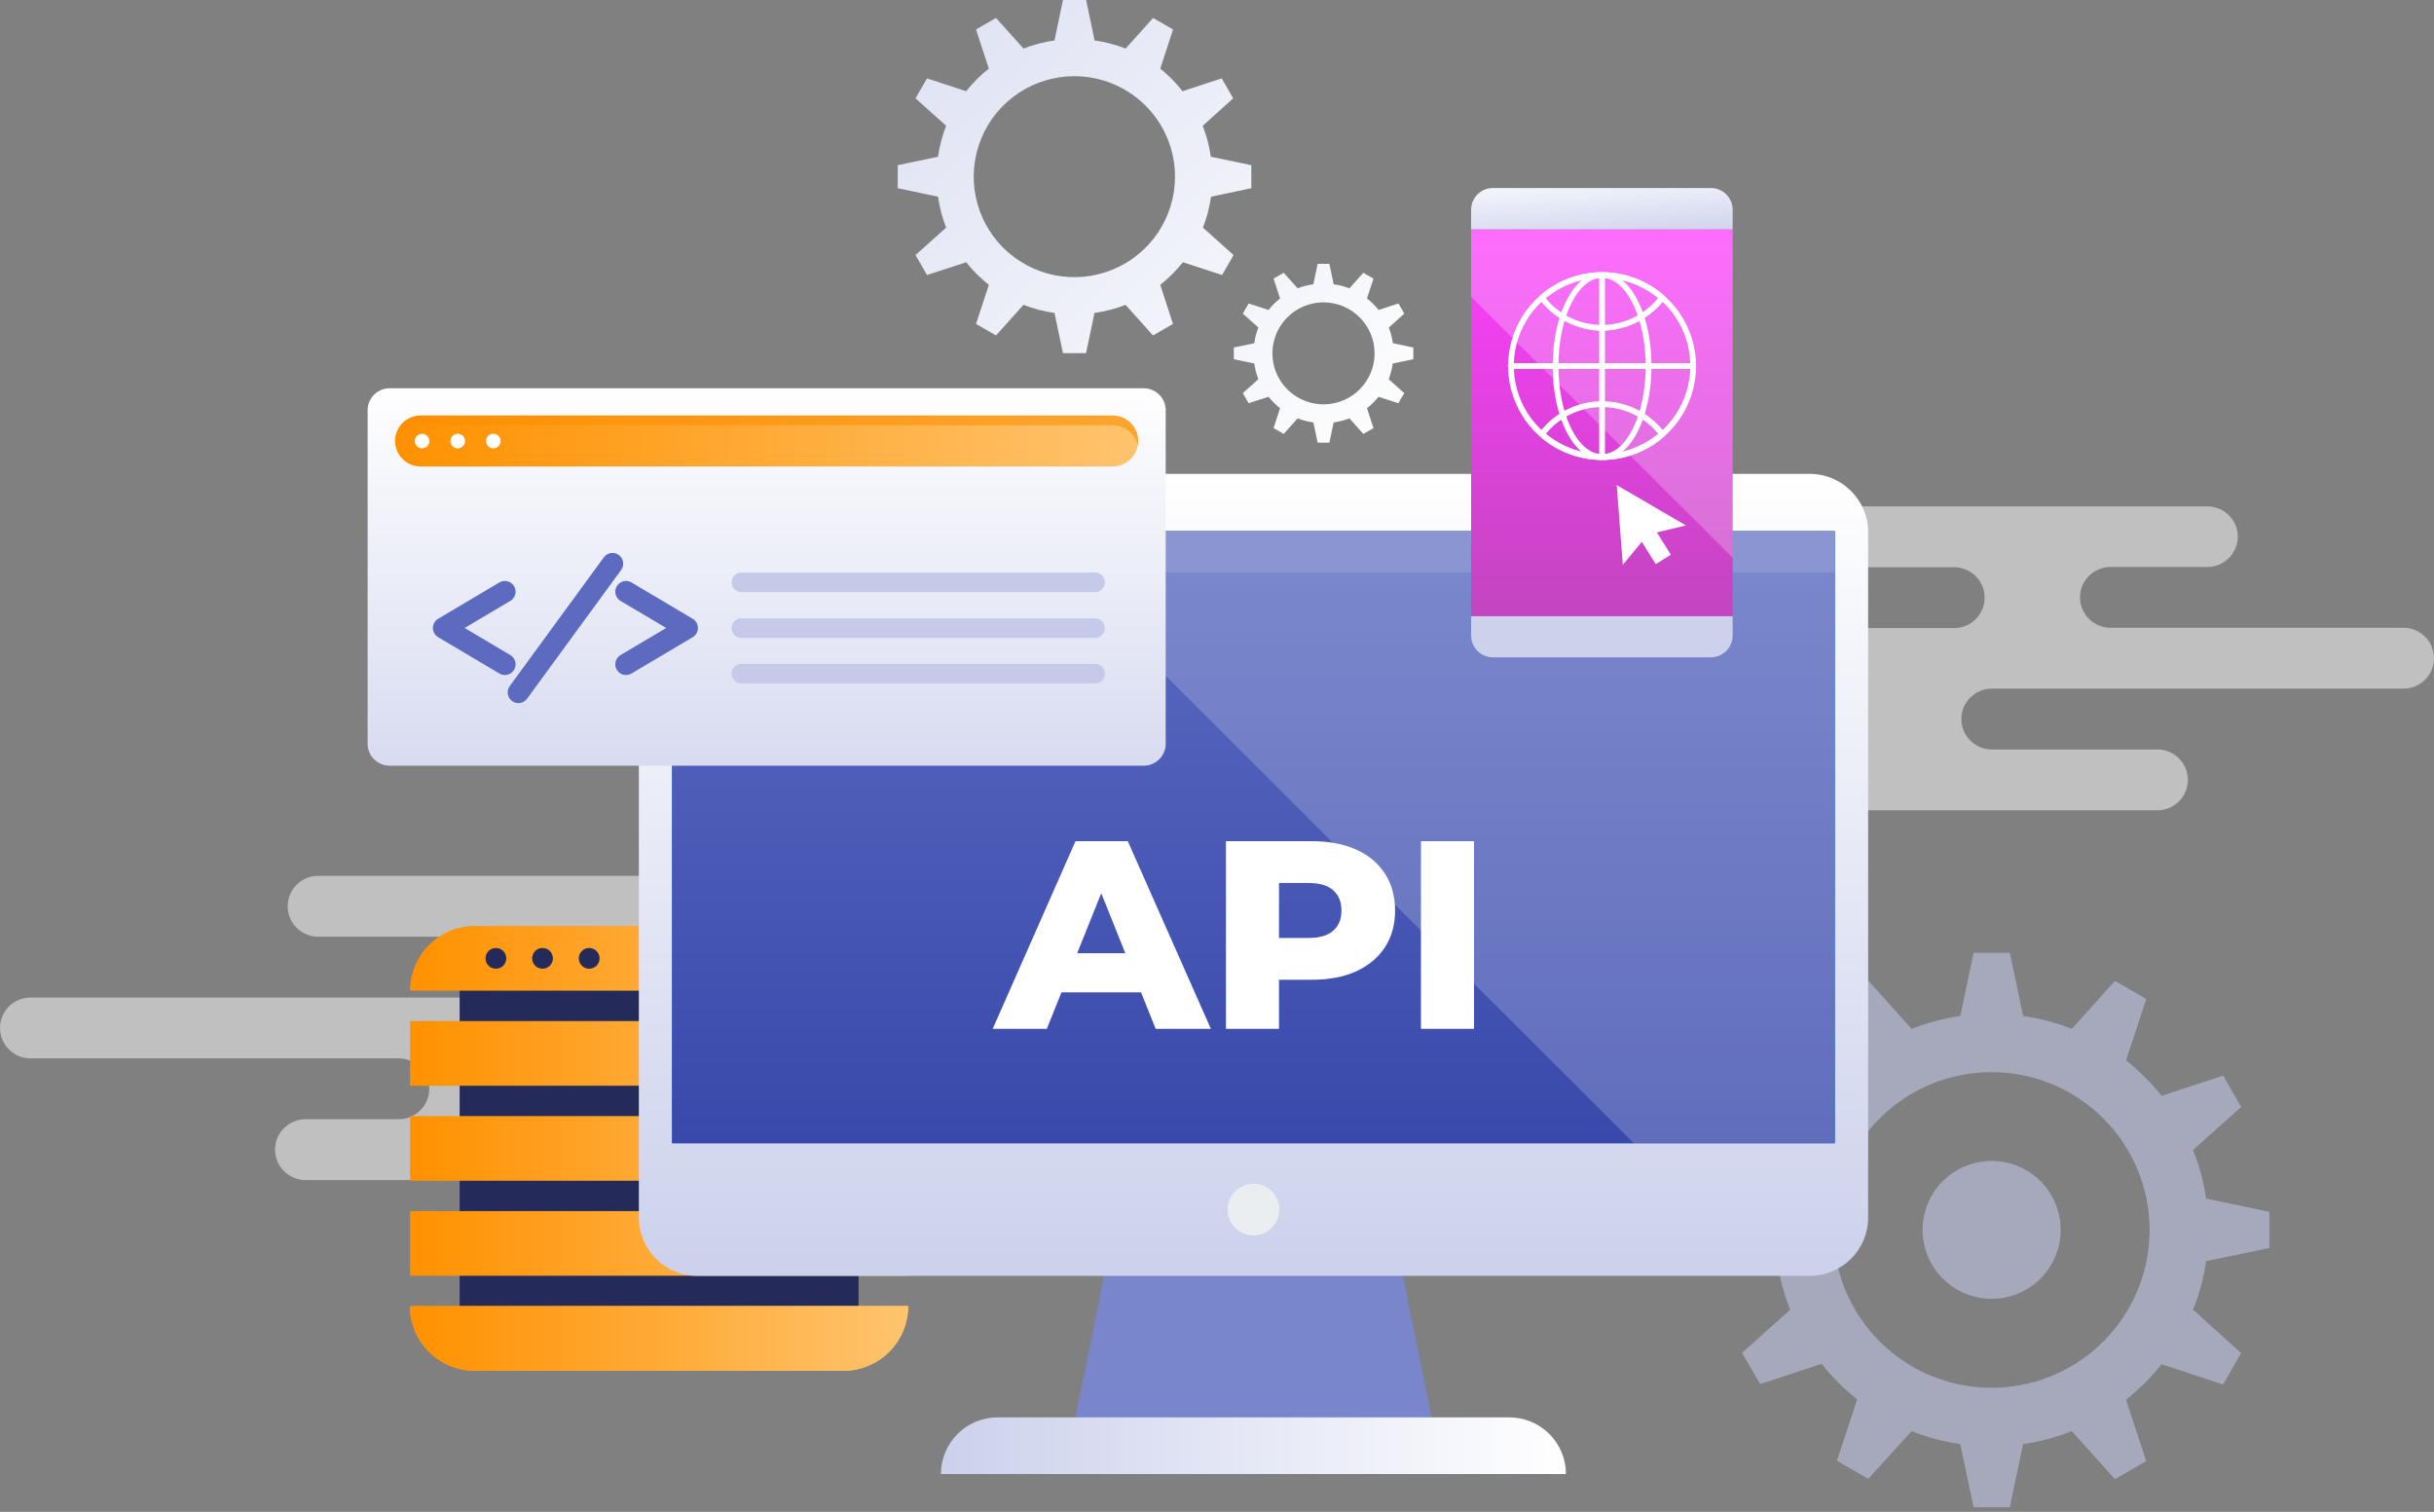
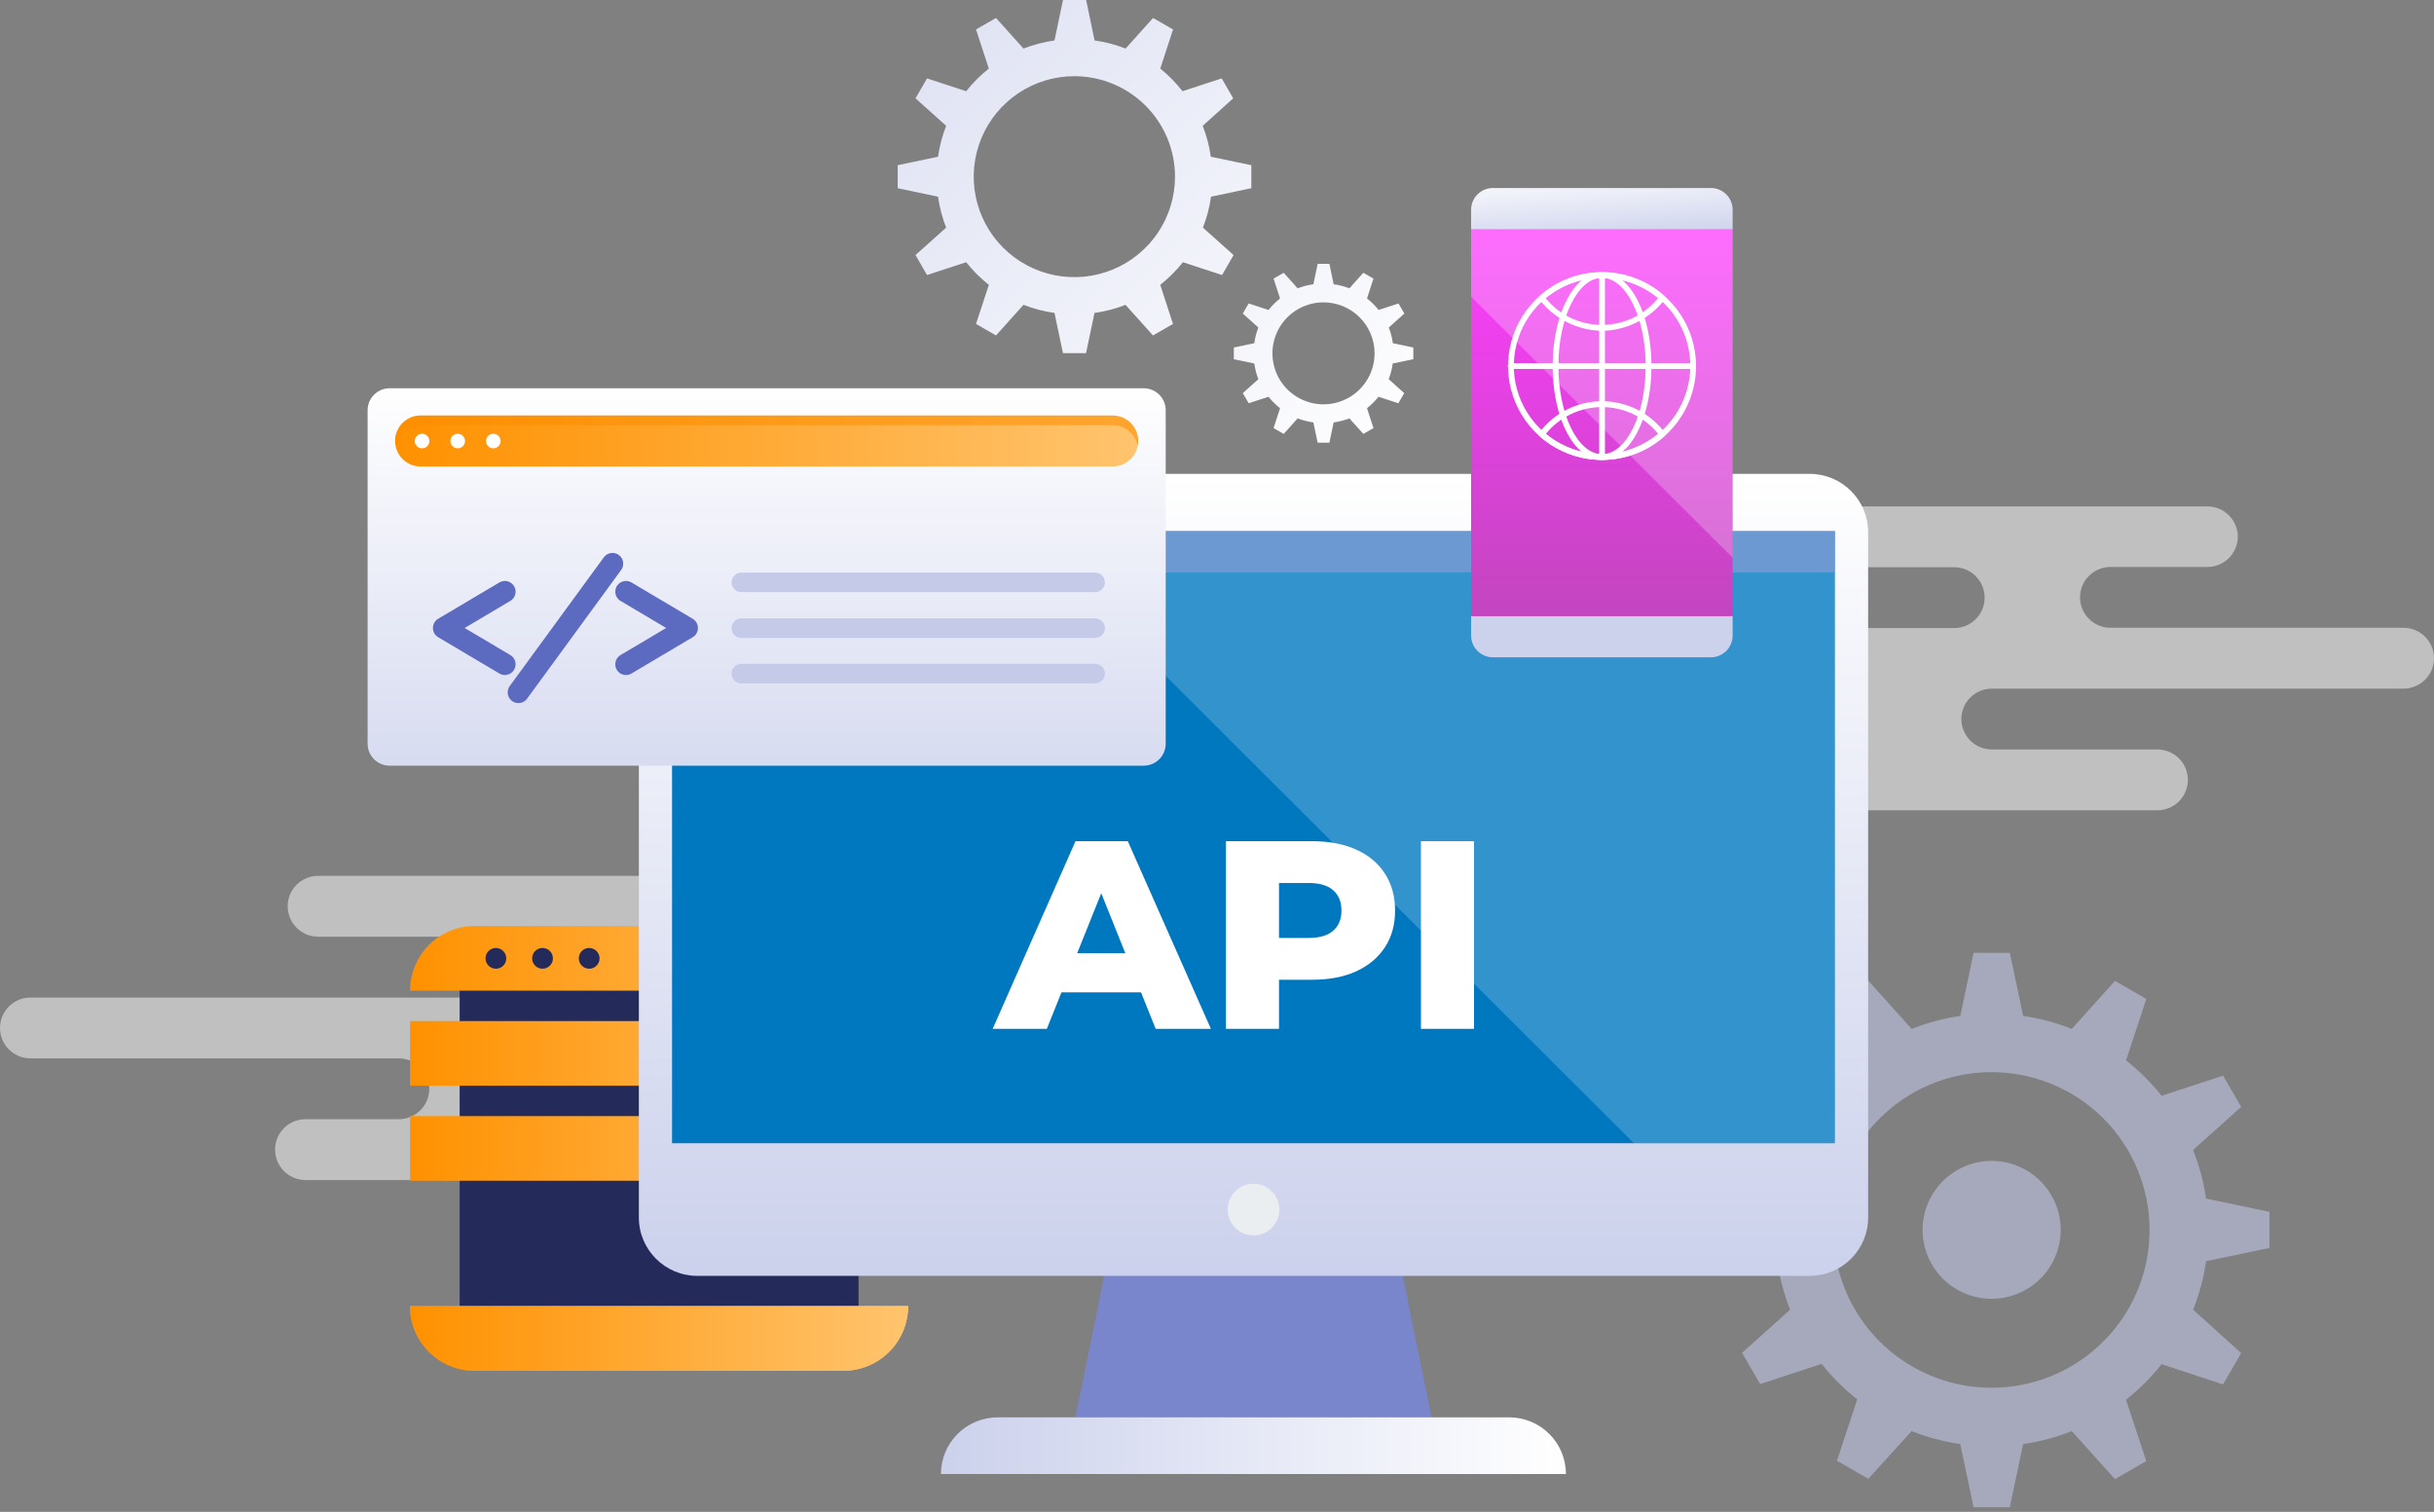
<svg xmlns="http://www.w3.org/2000/svg" width="227" height="141" viewBox="0 0 227 141" fill="none">
  <rect x="0" y="0" width="227" height="141" fill="#808080" stroke="none" />
  <g style="mix-blend-mode:overlay" opacity="0.5">
    <path d="M208.704 50.065C208.704 49.312 208.404 48.59 207.871 48.058C207.338 47.526 206.615 47.227 205.861 47.227H116.472C115.719 47.228 114.996 47.527 114.464 48.059C113.932 48.591 113.633 49.313 113.633 50.065C113.633 50.817 113.932 51.538 114.464 52.07C114.996 52.602 115.719 52.902 116.472 52.903H182.249C183.002 52.903 183.725 53.201 184.258 53.733C184.791 54.264 185.091 54.985 185.092 55.737C185.092 56.109 185.018 56.479 184.876 56.823C184.733 57.167 184.523 57.48 184.259 57.744C183.995 58.007 183.682 58.216 183.337 58.359C182.992 58.501 182.623 58.575 182.249 58.575H139.021C138.273 58.576 137.555 58.872 137.023 59.398C136.491 59.925 136.189 60.639 136.182 61.386C136.182 62.139 136.482 62.861 137.015 63.393C137.548 63.925 138.271 64.224 139.025 64.224H162.792C163.545 64.224 164.267 64.523 164.799 65.055C165.332 65.586 165.631 66.307 165.631 67.059C165.631 67.811 165.332 68.532 164.8 69.064C164.267 69.596 163.545 69.896 162.792 69.897H154.097C153.344 69.898 152.622 70.197 152.09 70.729C151.557 71.261 151.258 71.983 151.258 72.735C151.258 73.486 151.557 74.207 152.09 74.739C152.622 75.27 153.344 75.569 154.097 75.569H201.204C201.577 75.569 201.946 75.496 202.291 75.354C202.636 75.212 202.95 75.003 203.214 74.74C203.478 74.477 203.687 74.164 203.83 73.82C203.973 73.476 204.046 73.107 204.046 72.735C204.046 71.982 203.747 71.26 203.214 70.728C202.681 70.196 201.958 69.897 201.204 69.897H185.761C185.008 69.896 184.286 69.596 183.753 69.064C183.221 68.532 182.922 67.811 182.922 67.059C182.922 66.307 183.221 65.586 183.754 65.055C184.286 64.523 185.008 64.224 185.761 64.224H224.158C224.912 64.224 225.635 63.925 226.168 63.393C226.701 62.861 227 62.139 227 61.386C227 61.014 226.927 60.645 226.784 60.3C226.641 59.956 226.432 59.643 226.168 59.38C225.904 59.116 225.59 58.907 225.246 58.764C224.901 58.622 224.531 58.548 224.158 58.548H196.83C196.076 58.548 195.353 58.249 194.82 57.717C194.287 57.185 193.987 56.463 193.987 55.71C193.988 54.958 194.288 54.237 194.821 53.706C195.354 53.175 196.077 52.876 196.83 52.876H205.861C206.61 52.876 207.329 52.581 207.862 52.054C208.394 51.528 208.697 50.813 208.704 50.065Z" fill="white" />
  </g>
  <g style="mix-blend-mode:overlay" opacity="0.5">
    <path d="M94.073 84.52C94.073 83.768 93.773 83.046 93.24 82.514C92.707 81.981 91.984 81.683 91.23 81.683H29.668C28.915 81.683 28.192 81.983 27.66 82.515C27.128 83.047 26.829 83.768 26.829 84.52C26.829 85.272 27.128 85.994 27.66 86.526C28.192 87.058 28.915 87.358 29.668 87.359H50.218C50.971 87.359 51.693 87.657 52.227 88.188C52.76 88.72 53.059 89.441 53.06 90.193C53.06 90.945 52.761 91.667 52.228 92.199C51.695 92.732 50.972 93.031 50.218 93.031H2.839C2.086 93.032 1.364 93.331 0.831 93.863C0.299 94.395 -6.66043e-07 95.117 0 95.869C-6.66043e-07 96.621 0.299 97.342 0.831 97.874C1.364 98.406 2.086 98.706 2.839 98.707H37.191C37.564 98.706 37.933 98.779 38.278 98.921C38.623 99.064 38.937 99.272 39.201 99.535C39.465 99.799 39.674 100.111 39.817 100.455C39.96 100.799 40.033 101.168 40.033 101.541C40.034 101.914 39.961 102.283 39.818 102.627C39.675 102.972 39.466 103.285 39.202 103.549C38.938 103.812 38.624 104.021 38.279 104.164C37.934 104.306 37.564 104.379 37.191 104.379H28.496C27.742 104.379 27.019 104.678 26.486 105.21C25.953 105.742 25.653 106.464 25.653 107.217C25.653 107.969 25.953 108.691 26.486 109.224C27.019 109.756 27.742 110.055 28.496 110.055H77.133C77.887 110.055 78.611 109.756 79.144 109.224C79.677 108.691 79.976 107.969 79.976 107.217C79.976 106.464 79.677 105.742 79.144 105.21C78.611 104.678 77.887 104.379 77.133 104.379H61.679C60.926 104.379 60.203 104.08 59.669 103.548C59.136 103.015 58.837 102.294 58.837 101.541C58.838 100.789 59.138 100.068 59.671 99.537C60.204 99.005 60.926 98.707 61.679 98.707H114.441C115.195 98.706 115.917 98.406 116.449 97.874C116.981 97.342 117.28 96.621 117.28 95.869C117.28 95.117 116.981 94.395 116.449 93.863C115.917 93.331 115.195 93.032 114.441 93.031H64.432C63.678 93.031 62.955 92.732 62.421 92.199C61.888 91.667 61.589 90.945 61.589 90.193C61.59 89.441 61.89 88.72 62.423 88.188C62.956 87.657 63.678 87.359 64.432 87.359H91.23C91.984 87.359 92.707 87.059 93.24 86.527C93.773 85.995 94.073 85.273 94.073 84.52Z" fill="white" />
  </g>
  <g style="mix-blend-mode:multiply" opacity="0.56">
    <path d="M211.65 116.391V113.021L205.741 111.779C205.518 110.228 205.112 108.708 204.531 107.251L209.019 103.232L207.329 100.314L201.598 102.201C200.623 100.974 199.509 99.864 198.279 98.891L200.169 93.166L197.247 91.48L193.221 95.959C191.761 95.38 190.239 94.975 188.684 94.752L187.441 88.861H184.065L182.821 94.752C181.267 94.975 179.744 95.38 178.285 95.959L174.259 91.48L171.34 93.155L173.23 98.88C172 99.853 170.887 100.963 169.911 102.19L164.18 100.303L162.491 103.22L166.978 107.239C166.398 108.696 165.992 110.216 165.768 111.768L159.863 113.01V116.38L165.745 117.618C165.969 119.169 166.375 120.69 166.955 122.146L162.468 126.166L164.158 129.083L169.889 127.196C170.864 128.424 171.977 129.536 173.208 130.509L171.318 136.231L174.24 137.918L178.281 133.468C179.74 134.047 181.263 134.453 182.817 134.676L184.061 140.571H187.437L188.681 134.676C190.235 134.453 191.758 134.047 193.217 133.468L197.243 137.948L200.165 136.261L198.275 130.54C199.505 129.566 200.619 128.454 201.594 127.226L207.325 129.113L209.015 126.196L204.535 122.146C205.115 120.69 205.521 119.169 205.745 117.618L211.65 116.391ZM200.475 114.708C200.475 117.619 199.61 120.465 197.99 122.885C196.37 125.305 194.068 127.192 191.374 128.306C188.68 129.42 185.716 129.711 182.856 129.143C179.996 128.576 177.369 127.174 175.307 125.115C173.245 123.057 171.841 120.434 171.272 117.579C170.703 114.724 170.995 111.765 172.111 109.076C173.227 106.386 175.117 104.087 177.541 102.47C179.966 100.853 182.816 99.99 185.732 99.99C189.642 99.99 193.392 101.54 196.157 104.301C198.922 107.061 200.475 110.804 200.475 114.708Z" fill="#C5CAE9" />
    <path d="M192.008 116.187C192.831 112.733 190.694 109.268 187.235 108.447C183.776 107.625 180.305 109.759 179.482 113.212C178.659 116.665 180.796 120.13 184.255 120.952C187.714 121.773 191.185 119.64 192.008 116.187Z" fill="#C5CAE9" />
  </g>
  <path d="M80.069 89.378H42.867V124.83H80.069V89.378Z" fill="#242B5B" />
  <path d="M84.698 92.393H38.242C38.242 90.791 38.879 89.256 40.014 88.123C41.148 86.991 42.687 86.355 44.291 86.355H78.673C80.277 86.355 81.815 86.991 82.95 88.123C84.084 89.256 84.721 90.791 84.721 92.393H84.698Z" fill="url(#paint0_linear_1334_1794)" />
  <path d="M84.702 95.227H38.242V101.258H84.702V95.227Z" fill="url(#paint1_linear_1334_1794)" />
  <path d="M84.702 104.088H38.242V110.119H84.702V104.088Z" fill="url(#paint2_linear_1334_1794)" />
-   <path d="M84.702 112.949H38.242V118.98H84.702V112.949Z" fill="url(#paint3_linear_1334_1794)" />
  <path d="M78.661 127.845H44.279C42.675 127.845 41.136 127.209 40.002 126.076C38.868 124.944 38.23 123.408 38.23 121.807H84.698C84.698 123.406 84.062 124.94 82.93 126.072C81.799 127.205 80.263 127.842 78.661 127.845Z" fill="url(#paint4_linear_1334_1794)" />
  <path d="M78.661 127.845H44.279C42.675 127.845 41.136 127.209 40.002 126.076C38.868 124.944 38.23 123.408 38.23 121.807H84.698C84.698 123.406 84.062 124.94 82.93 126.072C81.799 127.205 80.263 127.842 78.661 127.845Z" fill="url(#paint5_linear_1334_1794)" />
  <path d="M47.217 89.377C47.217 89.569 47.16 89.755 47.054 89.914C46.947 90.073 46.796 90.197 46.619 90.27C46.443 90.343 46.248 90.362 46.06 90.325C45.873 90.288 45.7 90.196 45.565 90.061C45.429 89.925 45.337 89.753 45.3 89.566C45.263 89.379 45.282 89.184 45.355 89.008C45.428 88.831 45.552 88.68 45.711 88.574C45.87 88.468 46.058 88.411 46.249 88.411C46.376 88.411 46.502 88.436 46.62 88.484C46.738 88.532 46.844 88.603 46.934 88.693C47.024 88.783 47.096 88.89 47.144 89.007C47.193 89.125 47.217 89.251 47.217 89.377Z" fill="#242B5B" />
  <path d="M51.564 89.377C51.564 89.569 51.508 89.756 51.401 89.915C51.295 90.074 51.143 90.197 50.966 90.27C50.789 90.344 50.594 90.362 50.407 90.325C50.219 90.287 50.046 90.195 49.911 90.059C49.776 89.924 49.684 89.751 49.647 89.564C49.61 89.376 49.63 89.182 49.704 89.005C49.778 88.829 49.902 88.678 50.062 88.572C50.221 88.467 50.409 88.411 50.6 88.411C50.727 88.411 50.853 88.436 50.97 88.485C51.087 88.534 51.194 88.605 51.283 88.695C51.373 88.784 51.444 88.891 51.492 89.008C51.54 89.125 51.565 89.251 51.564 89.377Z" fill="#242B5B" />
  <path d="M55.916 89.378C55.916 89.569 55.859 89.755 55.753 89.914C55.647 90.073 55.495 90.197 55.319 90.27C55.142 90.343 54.947 90.362 54.759 90.325C54.572 90.288 54.399 90.196 54.264 90.061C54.129 89.926 54.036 89.754 53.999 89.566C53.962 89.379 53.981 89.184 54.054 89.008C54.127 88.831 54.251 88.68 54.411 88.574C54.57 88.468 54.757 88.412 54.948 88.412C55.205 88.412 55.451 88.513 55.633 88.695C55.814 88.876 55.916 89.121 55.916 89.378Z" fill="#242B5B" />
  <g style="mix-blend-mode:screen" opacity="0.35">
    <path d="M84.699 92.393C84.699 90.791 84.061 89.256 82.927 88.123C81.793 86.991 80.254 86.355 78.65 86.355H54.547L60.595 92.393H84.699Z" fill="url(#paint6_linear_1334_1794)" />
    <path d="M84.701 95.227H63.426L69.467 101.254H84.701V95.227Z" fill="url(#paint7_linear_1334_1794)" />
    <path d="M84.704 104.088H72.309L78.346 110.119H84.704V104.088Z" fill="url(#paint8_linear_1334_1794)" />
    <path d="M84.703 112.949H81.184L84.703 116.463V112.949Z" fill="url(#paint9_linear_1334_1794)" />
  </g>
  <path d="M133.906 134.08H99.902L104.681 110.745H129.124L133.906 134.08Z" fill="#7986CB" />
  <g style="mix-blend-mode:multiply" opacity="0.6">
    <path d="M131.342 121.399H102.461L104.68 110.745H129.123L131.342 121.399Z" fill="#7986CB" />
  </g>
  <path d="M146.054 137.469H87.754C87.754 136.067 88.311 134.723 89.304 133.733C90.296 132.742 91.643 132.185 93.046 132.185H140.75C142.154 132.185 143.5 132.742 144.492 133.733C145.485 134.723 146.042 136.067 146.042 137.469H146.054Z" fill="url(#paint10_linear_1334_1794)" />
  <path d="M168.772 44.193H65.037C62.024 44.193 59.582 46.631 59.582 49.638V113.546C59.582 116.553 62.024 118.991 65.037 118.991H168.772C171.785 118.991 174.227 116.553 174.227 113.546V49.638C174.227 46.631 171.785 44.193 168.772 44.193Z" fill="url(#paint11_linear_1334_1794)" />
  <path d="M171.125 49.536H62.676V106.621H171.125V49.536Z" fill="#0078C0" />
-   <path d="M171.125 49.536H62.676V106.621H171.125V49.536Z" fill="url(#paint12_linear_1334_1794)" />
  <g style="mix-blend-mode:multiply" opacity="0.6">
    <path d="M171.125 49.536H62.676V53.382H171.125V49.536Z" fill="#7986CB" />
  </g>
  <path d="M116.904 115.214C118.236 115.214 119.316 114.136 119.316 112.806C119.316 111.476 118.236 110.398 116.904 110.398C115.572 110.398 114.492 111.476 114.492 112.806C114.492 114.136 115.572 115.214 116.904 115.214Z" fill="#EAEEF1" />
  <g style="mix-blend-mode:overlay" opacity="0.2">
    <path d="M171.127 49.536H95.195L152.376 106.621H171.127V49.536Z" fill="white" />
  </g>
  <path d="M106.663 36.211H36.338C35.204 36.211 34.285 37.128 34.285 38.26V69.361C34.285 70.493 35.204 71.41 36.338 71.41H106.663C107.797 71.41 108.716 70.493 108.716 69.361V38.26C108.716 37.128 107.797 36.211 106.663 36.211Z" fill="url(#paint13_linear_1334_1794)" />
  <path d="M103.767 43.506H39.229C38.917 43.506 38.608 43.445 38.319 43.326C38.03 43.207 37.768 43.032 37.547 42.812C37.326 42.591 37.151 42.329 37.032 42.041C36.912 41.753 36.851 41.444 36.852 41.132C36.851 40.82 36.912 40.511 37.032 40.222C37.151 39.934 37.326 39.672 37.547 39.451C37.767 39.23 38.03 39.055 38.319 38.935C38.607 38.816 38.917 38.754 39.229 38.754H103.767C104.398 38.754 105.004 39.005 105.451 39.451C105.897 39.897 106.148 40.501 106.148 41.132C106.148 41.444 106.087 41.753 105.967 42.041C105.847 42.329 105.672 42.591 105.451 42.812C105.229 43.032 104.967 43.207 104.678 43.326C104.389 43.445 104.079 43.506 103.767 43.506Z" fill="url(#paint14_linear_1334_1794)" />
  <g style="mix-blend-mode:multiply" opacity="0.57">
    <path d="M39.229 39.653H103.767C104.32 39.653 104.856 39.846 105.282 40.198C105.708 40.55 105.999 41.039 106.103 41.581C106.132 41.433 106.147 41.283 106.148 41.132C106.148 40.501 105.897 39.897 105.451 39.451C105.004 39.005 104.398 38.754 103.767 38.754H39.229C38.917 38.754 38.607 38.816 38.319 38.935C38.03 39.055 37.767 39.23 37.547 39.451C37.326 39.672 37.151 39.934 37.032 40.222C36.912 40.511 36.851 40.82 36.852 41.132C36.851 41.283 36.867 41.433 36.897 41.581C37 41.039 37.289 40.549 37.715 40.197C38.141 39.845 38.676 39.653 39.229 39.653Z" fill="#FB8C00" />
  </g>
  <path d="M39.364 41.811C39.74 41.811 40.044 41.507 40.044 41.132C40.044 40.757 39.74 40.453 39.364 40.453C38.988 40.453 38.684 40.757 38.684 41.132C38.684 41.507 38.988 41.811 39.364 41.811Z" fill="white" />
  <path d="M42.688 41.811C43.064 41.811 43.369 41.507 43.369 41.132C43.369 40.757 43.064 40.453 42.688 40.453C42.312 40.453 42.008 40.757 42.008 41.132C42.008 41.507 42.312 41.811 42.688 41.811Z" fill="white" />
  <path d="M46.009 41.811C46.384 41.811 46.689 41.507 46.689 41.132C46.689 40.757 46.384 40.453 46.009 40.453C45.633 40.453 45.328 40.757 45.328 41.132C45.328 41.507 45.633 41.811 46.009 41.811Z" fill="white" />
  <path d="M47.083 61.953L41.375 58.567L47.083 55.182" stroke="#5C6BC0" stroke-width="2" stroke-linecap="round" stroke-linejoin="round" />
  <path d="M58.383 55.182L64.091 58.567L58.383 61.953" stroke="#5C6BC0" stroke-width="2" stroke-linecap="round" stroke-linejoin="round" />
  <path d="M57.122 52.567L48.348 64.572" stroke="#5C6BC0" stroke-width="2" stroke-linecap="round" stroke-linejoin="round" />
  <path d="M102.128 55.227H69.141C68.899 55.227 68.666 55.131 68.495 54.96C68.323 54.789 68.227 54.556 68.227 54.314C68.227 54.072 68.323 53.84 68.495 53.668C68.666 53.497 68.899 53.401 69.141 53.401H102.128C102.249 53.4 102.368 53.424 102.48 53.469C102.591 53.515 102.692 53.582 102.778 53.667C102.863 53.752 102.931 53.853 102.977 53.964C103.023 54.075 103.047 54.194 103.047 54.314C103.047 54.434 103.023 54.553 102.977 54.665C102.931 54.776 102.863 54.876 102.778 54.961C102.692 55.046 102.591 55.113 102.48 55.159C102.368 55.205 102.249 55.228 102.128 55.227Z" fill="#C5CAE9" />
  <path d="M102.128 59.499H69.141C69.021 59.499 68.902 59.476 68.79 59.43C68.679 59.383 68.578 59.316 68.493 59.231C68.408 59.145 68.341 59.044 68.295 58.933C68.249 58.822 68.226 58.703 68.227 58.583C68.227 58.34 68.323 58.108 68.495 57.937C68.666 57.765 68.899 57.669 69.141 57.669H102.128C102.371 57.669 102.604 57.765 102.777 57.937C102.949 58.108 103.046 58.34 103.047 58.583C103.047 58.826 102.95 59.059 102.778 59.231C102.606 59.403 102.372 59.499 102.128 59.499Z" fill="#C5CAE9" />
  <path d="M102.128 63.738H69.141C68.899 63.738 68.666 63.641 68.495 63.47C68.323 63.299 68.227 63.066 68.227 62.824C68.227 62.582 68.323 62.35 68.495 62.178C68.666 62.007 68.899 61.911 69.141 61.911H102.128C102.249 61.91 102.368 61.934 102.48 61.98C102.591 62.025 102.692 62.092 102.778 62.177C102.863 62.262 102.931 62.363 102.977 62.474C103.023 62.585 103.047 62.704 103.047 62.824C103.047 62.945 103.023 63.064 102.977 63.175C102.931 63.286 102.863 63.387 102.778 63.471C102.692 63.556 102.591 63.623 102.48 63.669C102.368 63.715 102.249 63.738 102.128 63.738Z" fill="#C5CAE9" />
  <path d="M116.702 17.552V15.405L112.922 14.616C112.784 13.629 112.53 12.661 112.166 11.733L115.012 9.171L113.939 7.31L110.287 8.506C109.677 7.726 108.979 7.019 108.208 6.397L109.402 2.747L107.539 1.676L104.976 4.529C104.044 4.165 103.074 3.912 102.084 3.774L101.294 0H99.135L98.345 3.774C97.355 3.912 96.384 4.165 95.453 4.529L92.89 1.676L91.026 2.747L92.221 6.397C91.438 7.017 90.728 7.724 90.108 8.506L86.456 7.31L85.382 9.171L88.24 11.733C87.876 12.661 87.622 13.629 87.484 14.616L83.723 15.405V17.552L87.484 18.345C87.623 19.332 87.876 20.3 88.24 21.228L85.382 23.787L86.456 25.648L90.108 24.455C90.729 25.236 91.438 25.944 92.221 26.565L91.026 30.21L92.89 31.286L95.453 28.429C96.383 28.794 97.354 29.048 98.345 29.184L99.135 32.939H101.286L102.076 29.184C103.067 29.048 104.037 28.794 104.968 28.429L107.531 31.286L109.395 30.21L108.208 26.565C108.99 25.944 109.699 25.236 110.321 24.455L113.973 25.648L115.046 23.787L112.188 21.228C112.552 20.3 112.806 19.332 112.944 18.345L116.702 17.552ZM109.584 16.477C109.584 18.33 109.033 20.142 108.002 21.683C106.97 23.224 105.504 24.425 103.789 25.134C102.074 25.843 100.187 26.029 98.366 25.668C96.545 25.306 94.873 24.413 93.56 23.103C92.247 21.792 91.353 20.123 90.991 18.305C90.629 16.487 90.815 14.603 91.525 12.891C92.236 11.179 93.439 9.715 94.982 8.686C96.526 7.656 98.341 7.106 100.197 7.106C102.687 7.106 105.074 8.094 106.835 9.851C108.595 11.608 109.584 13.992 109.584 16.477Z" fill="url(#paint15_linear_1334_1794)" />
  <path d="M131.81 33.501V32.41L129.9 32.007C129.833 31.506 129.706 31.016 129.522 30.546L130.974 29.244L130.426 28.3L128.574 28.908C128.255 28.51 127.891 28.15 127.489 27.836L128.093 25.983L127.148 25.44L125.848 26.889C125.375 26.707 124.883 26.581 124.381 26.512L123.981 24.606H122.888L122.487 26.512C121.985 26.581 121.493 26.707 121.021 26.889L119.72 25.44L118.775 25.983L119.38 27.836C118.982 28.151 118.621 28.511 118.306 28.908L116.454 28.3L115.906 29.244L117.357 30.546C117.173 31.016 117.046 31.506 116.979 32.007L115.07 32.41V33.501L116.979 33.901C117.046 34.402 117.173 34.894 117.357 35.365L115.906 36.663L116.454 37.607L118.306 37.003C118.622 37.399 118.983 37.757 119.38 38.071L118.775 39.924L119.72 40.468L121.021 39.018C121.493 39.2 121.985 39.327 122.487 39.396L122.888 41.283H123.981L124.381 39.396C124.883 39.327 125.375 39.2 125.848 39.018L127.148 40.468L128.093 39.924L127.489 38.071C127.886 37.757 128.246 37.399 128.562 37.003L130.415 37.607L130.963 36.663L129.511 35.365C129.695 34.894 129.822 34.402 129.889 33.901L131.81 33.501ZM128.196 32.954C128.196 33.894 127.916 34.814 127.393 35.596C126.869 36.377 126.126 36.987 125.255 37.347C124.385 37.707 123.427 37.801 122.503 37.617C121.579 37.434 120.73 36.981 120.064 36.316C119.398 35.651 118.944 34.804 118.761 33.881C118.577 32.959 118.671 32.003 119.032 31.134C119.392 30.265 120.003 29.523 120.786 29C121.569 28.477 122.49 28.199 123.432 28.199C124.696 28.199 125.907 28.7 126.8 29.591C127.694 30.483 128.196 31.693 128.196 32.954Z" fill="url(#paint16_linear_1334_1794)" />
  <path d="M161.59 21.368H137.199V57.684H161.59V21.368Z" fill="url(#paint17_linear_1334_1794)" />
  <path d="M139.233 17.534H159.556C160.095 17.534 160.613 17.747 160.994 18.128C161.376 18.509 161.59 19.025 161.59 19.564V21.383H137.199V19.564C137.199 19.025 137.413 18.509 137.795 18.128C138.176 17.747 138.694 17.534 139.233 17.534Z" fill="url(#paint18_linear_1334_1794)" />
  <path d="M137.199 57.469H161.59V59.273C161.59 59.812 161.376 60.328 160.994 60.709C160.613 61.09 160.095 61.303 159.556 61.303H139.233C138.694 61.303 138.176 61.09 137.795 60.709C137.413 60.328 137.199 59.812 137.199 59.273V57.469Z" fill="url(#paint19_linear_1334_1794)" />
  <g style="mix-blend-mode:overlay" opacity="0.24">
    <path d="M161.59 21.368H137.199V27.667L161.59 52.016V21.368Z" fill="white" />
  </g>
  <path d="M149.411 42.894C147.677 42.894 145.982 42.381 144.541 41.419C143.099 40.458 141.975 39.091 141.312 37.492C140.648 35.892 140.475 34.133 140.813 32.435C141.151 30.738 141.986 29.178 143.212 27.954C144.438 26.73 146 25.897 147.701 25.559C149.401 25.221 151.164 25.395 152.766 26.057C154.368 26.72 155.737 27.841 156.7 29.28C157.663 30.72 158.178 32.412 158.178 34.143C158.175 36.463 157.25 38.687 155.607 40.328C153.963 41.968 151.735 42.891 149.411 42.894ZM149.411 25.912C147.783 25.912 146.192 26.393 144.839 27.296C143.486 28.199 142.431 29.482 141.808 30.983C141.185 32.485 141.022 34.137 141.339 35.73C141.657 37.324 142.441 38.788 143.592 39.937C144.743 41.086 146.209 41.868 147.806 42.185C149.402 42.502 151.057 42.34 152.56 41.718C154.064 41.096 155.35 40.043 156.254 38.692C157.158 37.341 157.641 35.752 157.641 34.127C157.639 31.949 156.771 29.861 155.228 28.32C153.685 26.78 151.593 25.914 149.411 25.912Z" fill="white" />
  <path d="M149.413 42.894C146.827 42.894 144.805 39.049 144.805 34.143C144.805 29.236 146.827 25.391 149.413 25.391C151.999 25.391 154.021 29.233 154.021 34.143C154.021 39.052 151.976 42.894 149.413 42.894ZM149.413 25.912C147.167 25.912 145.341 29.595 145.341 34.127C145.341 38.66 147.145 42.355 149.413 42.355C151.681 42.355 153.481 38.667 153.481 34.139C153.481 29.61 151.639 25.912 149.413 25.912Z" fill="white" />
  <path d="M149.413 42.702C149.265 42.702 149.145 42.77 149.145 42.623V25.64C149.145 25.489 149.265 25.561 149.413 25.561C149.56 25.561 149.681 25.489 149.681 25.64V42.623C149.662 42.77 149.541 42.702 149.413 42.702Z" fill="white" />
  <path d="M157.893 34.407H140.882C140.846 34.407 140.812 34.4 140.779 34.386C140.746 34.373 140.717 34.353 140.692 34.328C140.667 34.303 140.647 34.274 140.634 34.241C140.62 34.209 140.613 34.174 140.613 34.139C140.613 34.104 140.62 34.069 140.634 34.036C140.647 34.004 140.667 33.974 140.692 33.949C140.717 33.925 140.746 33.905 140.779 33.891C140.812 33.878 140.846 33.871 140.882 33.871H157.893C157.964 33.871 158.033 33.899 158.083 33.949C158.133 34 158.161 34.068 158.161 34.139C158.161 34.21 158.133 34.278 158.083 34.328C158.033 34.379 157.964 34.407 157.893 34.407Z" fill="white" />
  <path d="M149.411 42.894C147.275 42.894 145.214 42.112 143.616 40.698C143.561 40.652 143.527 40.587 143.521 40.516C143.514 40.445 143.536 40.375 143.582 40.321C144.262 39.419 145.142 38.688 146.153 38.185C147.165 37.682 148.279 37.42 149.409 37.42C150.539 37.42 151.654 37.682 152.665 38.185C153.676 38.688 154.557 39.419 155.237 40.321C155.283 40.374 155.305 40.445 155.3 40.515C155.294 40.586 155.26 40.652 155.206 40.698C153.608 42.112 151.547 42.894 149.411 42.894ZM144.168 40.464C145.639 41.688 147.494 42.358 149.409 42.358C151.325 42.358 153.179 41.688 154.651 40.464C154.019 39.684 153.22 39.054 152.313 38.622C151.406 38.19 150.414 37.966 149.409 37.966C148.404 37.966 147.412 38.19 146.505 38.622C145.598 39.054 144.8 39.684 144.168 40.464Z" fill="white" />
  <path d="M149.411 30.852C148.284 30.834 147.176 30.565 146.167 30.063C145.158 29.562 144.275 28.841 143.582 27.953C143.536 27.899 143.514 27.828 143.521 27.758C143.527 27.687 143.561 27.622 143.616 27.576C145.214 26.161 147.275 25.38 149.411 25.38C151.547 25.38 153.609 26.161 155.206 27.576C155.26 27.622 155.294 27.688 155.3 27.758C155.305 27.829 155.283 27.899 155.237 27.953C154.545 28.841 153.662 29.562 152.654 30.064C151.646 30.566 150.538 30.835 149.411 30.852ZM144.149 27.799C144.78 28.58 145.578 29.21 146.485 29.643C147.392 30.076 148.385 30.301 149.39 30.301C150.396 30.301 151.388 30.076 152.295 29.643C153.202 29.21 154.001 28.58 154.632 27.799C153.159 26.577 151.305 25.908 149.39 25.908C147.476 25.908 145.621 26.577 144.149 27.799Z" fill="white" />
-   <path d="M157.23 49.004L150.777 45.238L151.348 52.68L153.117 50.533L154.418 52.612L155.828 51.733L154.524 49.653L157.23 49.004Z" fill="white" />
  <path d="M92.58 95.95L100.305 78.45H105.18L112.93 95.95H107.78L101.73 80.874H103.68L97.63 95.95H92.58ZM96.805 92.549L98.08 88.9H106.63L107.905 92.549H96.805ZM114.333 95.95V78.45H122.333C123.933 78.45 125.308 78.708 126.458 79.225C127.625 79.741 128.525 80.491 129.158 81.475C129.791 82.441 130.108 83.591 130.108 84.924C130.108 86.241 129.791 87.383 129.158 88.35C128.525 89.316 127.625 90.066 126.458 90.6C125.308 91.116 123.933 91.374 122.333 91.374H117.083L119.283 89.225V95.95H114.333ZM119.283 89.749L117.083 87.475H122.033C123.066 87.475 123.833 87.249 124.333 86.799C124.85 86.35 125.108 85.725 125.108 84.924C125.108 84.108 124.85 83.475 124.333 83.025C123.833 82.575 123.066 82.35 122.033 82.35H117.083L119.283 80.075V89.749ZM132.521 95.95V78.45H137.471V95.95H132.521Z" fill="white" />
  <defs>
    <linearGradient id="paint0_linear_1334_1794" x1="38.242" y1="89.377" x2="84.698" y2="89.377" gradientUnits="userSpaceOnUse">
      <stop stop-color="#FF9100" />
      <stop offset="1" stop-color="#FFC46E" />
    </linearGradient>
    <linearGradient id="paint1_linear_1334_1794" x1="38.242" y1="98.239" x2="84.702" y2="98.239" gradientUnits="userSpaceOnUse">
      <stop stop-color="#FF9100" />
      <stop offset="1" stop-color="#FFC46E" />
    </linearGradient>
    <linearGradient id="paint2_linear_1334_1794" x1="38.242" y1="107.104" x2="84.702" y2="107.104" gradientUnits="userSpaceOnUse">
      <stop stop-color="#FF9100" />
      <stop offset="1" stop-color="#FFC46E" />
    </linearGradient>
    <linearGradient id="paint3_linear_1334_1794" x1="38.242" y1="115.965" x2="84.702" y2="115.965" gradientUnits="userSpaceOnUse">
      <stop stop-color="#FF9100" />
      <stop offset="1" stop-color="#FFC46E" />
    </linearGradient>
    <linearGradient id="paint4_linear_1334_1794" x1="38.242" y1="124.83" x2="84.698" y2="124.83" gradientUnits="userSpaceOnUse">
      <stop stop-color="#FF9100" />
      <stop offset="1" stop-color="#FFC46E" />
    </linearGradient>
    <linearGradient id="paint5_linear_1334_1794" x1="38.242" y1="124.83" x2="84.698" y2="124.83" gradientUnits="userSpaceOnUse">
      <stop stop-color="#FF9100" />
      <stop offset="1" stop-color="#FFC46E" />
    </linearGradient>
    <linearGradient id="paint6_linear_1334_1794" x1="38.242" y1="89.377" x2="84.699" y2="89.377" gradientUnits="userSpaceOnUse">
      <stop stop-color="#FF9100" />
      <stop offset="1" stop-color="#FFC46E" />
    </linearGradient>
    <linearGradient id="paint7_linear_1334_1794" x1="38.241" y1="98.239" x2="84.701" y2="98.239" gradientUnits="userSpaceOnUse">
      <stop stop-color="#FF9100" />
      <stop offset="1" stop-color="#FFC46E" />
    </linearGradient>
    <linearGradient id="paint8_linear_1334_1794" x1="38.244" y1="107.104" x2="84.704" y2="107.104" gradientUnits="userSpaceOnUse">
      <stop stop-color="#FF9100" />
      <stop offset="1" stop-color="#FFC46E" />
    </linearGradient>
    <linearGradient id="paint9_linear_1334_1794" x1="38.243" y1="114.708" x2="84.703" y2="114.708" gradientUnits="userSpaceOnUse">
      <stop stop-color="#FF9100" />
      <stop offset="1" stop-color="#FFC46E" />
    </linearGradient>
    <linearGradient id="paint10_linear_1334_1794" x1="87.754" y1="134.823" x2="146.054" y2="134.823" gradientUnits="userSpaceOnUse">
      <stop stop-color="#CCD1EC" />
      <stop offset="1" stop-color="white" />
    </linearGradient>
    <linearGradient id="paint11_linear_1334_1794" x1="116.903" y1="118.991" x2="116.903" y2="44.193" gradientUnits="userSpaceOnUse">
      <stop stop-color="#CCD1EC" />
      <stop offset="1" stop-color="white" />
    </linearGradient>
    <linearGradient id="paint12_linear_1334_1794" x1="116.901" y1="106.621" x2="116.901" y2="49.536" gradientUnits="userSpaceOnUse">
      <stop stop-color="#3949AB" />
      <stop offset="1" stop-color="#5C6BC0" />
    </linearGradient>
    <linearGradient id="paint13_linear_1334_1794" x1="71.502" y1="81.875" x2="71.502" y2="35.833" gradientUnits="userSpaceOnUse">
      <stop stop-color="#CCD1EC" />
      <stop offset="1" stop-color="white" />
    </linearGradient>
    <linearGradient id="paint14_linear_1334_1794" x1="36.852" y1="41.132" x2="106.148" y2="41.132" gradientUnits="userSpaceOnUse">
      <stop stop-color="#FF9100" />
      <stop offset="1" stop-color="#FFC46E" />
    </linearGradient>
    <linearGradient id="paint15_linear_1334_1794" x1="129.34" y1="45.574" x2="85.634" y2="1.79" gradientUnits="userSpaceOnUse">
      <stop stop-color="white" />
      <stop offset="1" stop-color="#DFE2F3" />
    </linearGradient>
    <linearGradient id="paint16_linear_1334_1794" x1="132.709" y1="42.211" x2="89" y2="-1.569" gradientUnits="userSpaceOnUse">
      <stop stop-color="white" />
      <stop offset="1" stop-color="#DFE2F3" />
    </linearGradient>
    <linearGradient id="paint17_linear_1334_1794" x1="149.395" y1="56.82" x2="149.395" y2="20.311" gradientUnits="userSpaceOnUse">
      <stop stop-color="#C445C0" />
      <stop offset="1" stop-color="#FF3EFF" />
    </linearGradient>
    <linearGradient id="paint18_linear_1334_1794" x1="166.693" y1="21.635" x2="166.151" y2="14.003" gradientUnits="userSpaceOnUse">
      <stop stop-color="#CCD1EC" />
      <stop offset="1" stop-color="white" />
    </linearGradient>
    <linearGradient id="paint19_linear_1334_1794" x1="22.66" y1="35.3" x2="22.117" y2="27.668" gradientUnits="userSpaceOnUse">
      <stop stop-color="#CCD1EC" />
      <stop offset="1" stop-color="white" />
    </linearGradient>
  </defs>
</svg>